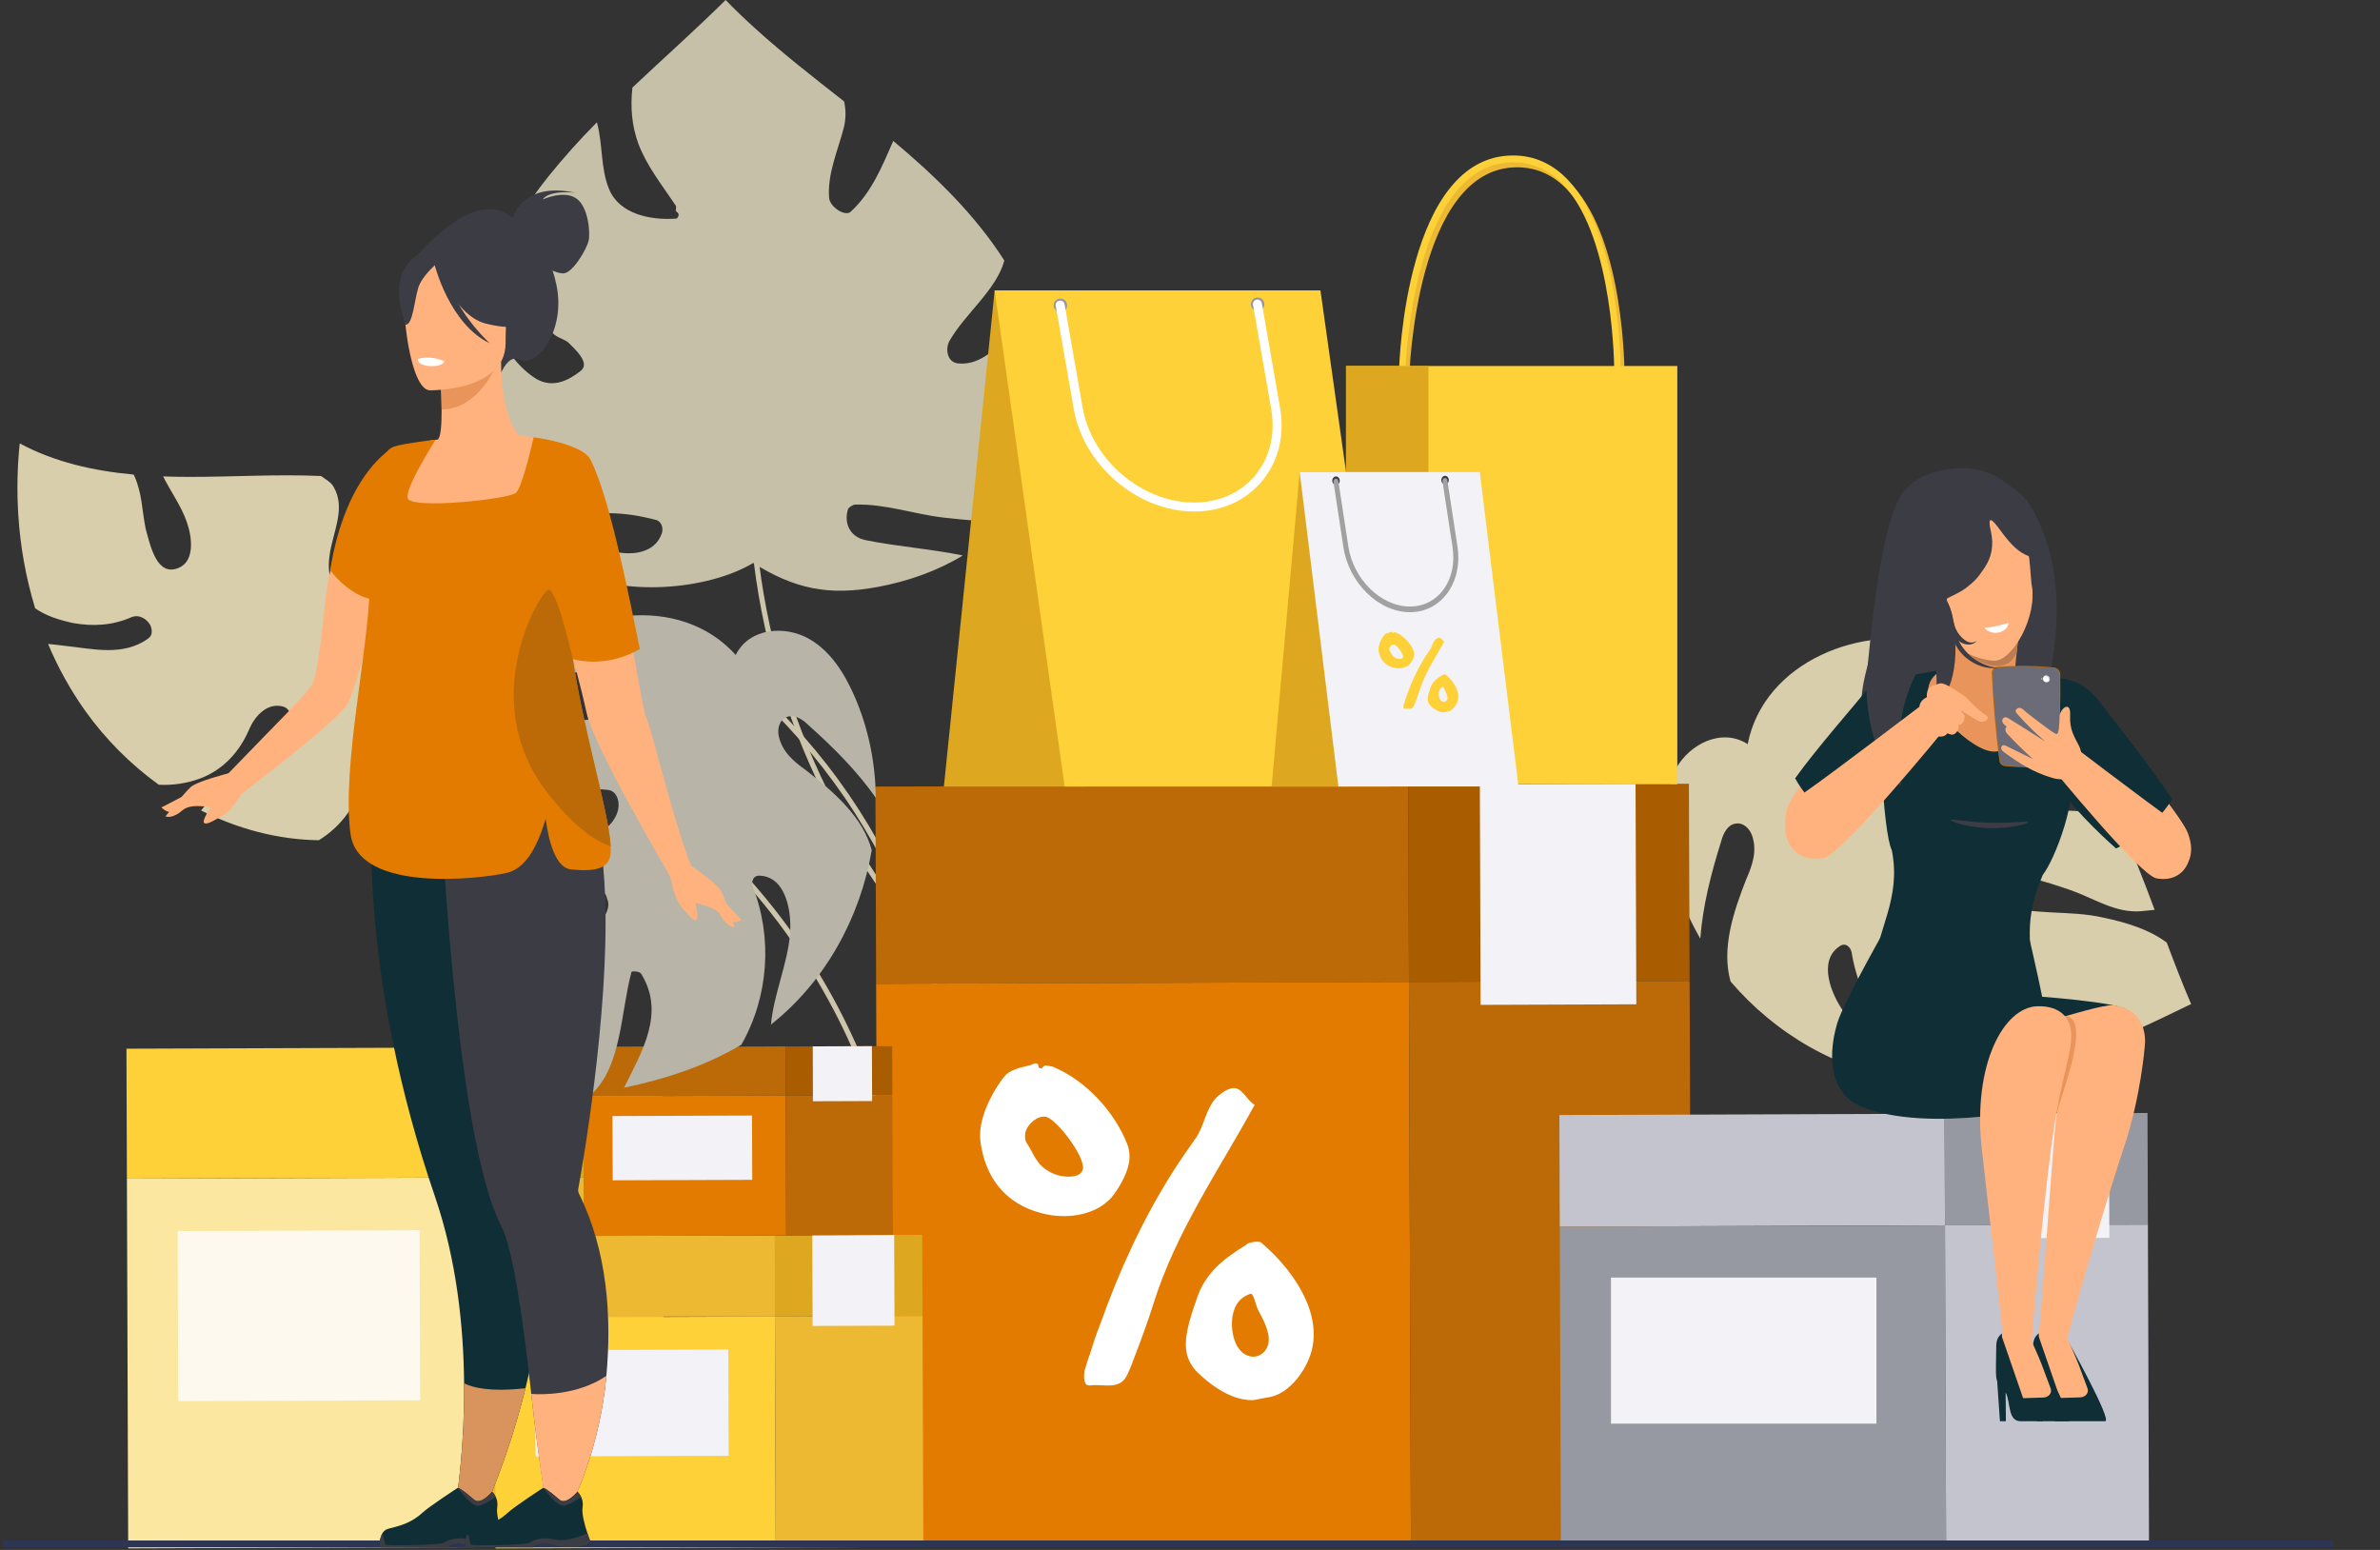
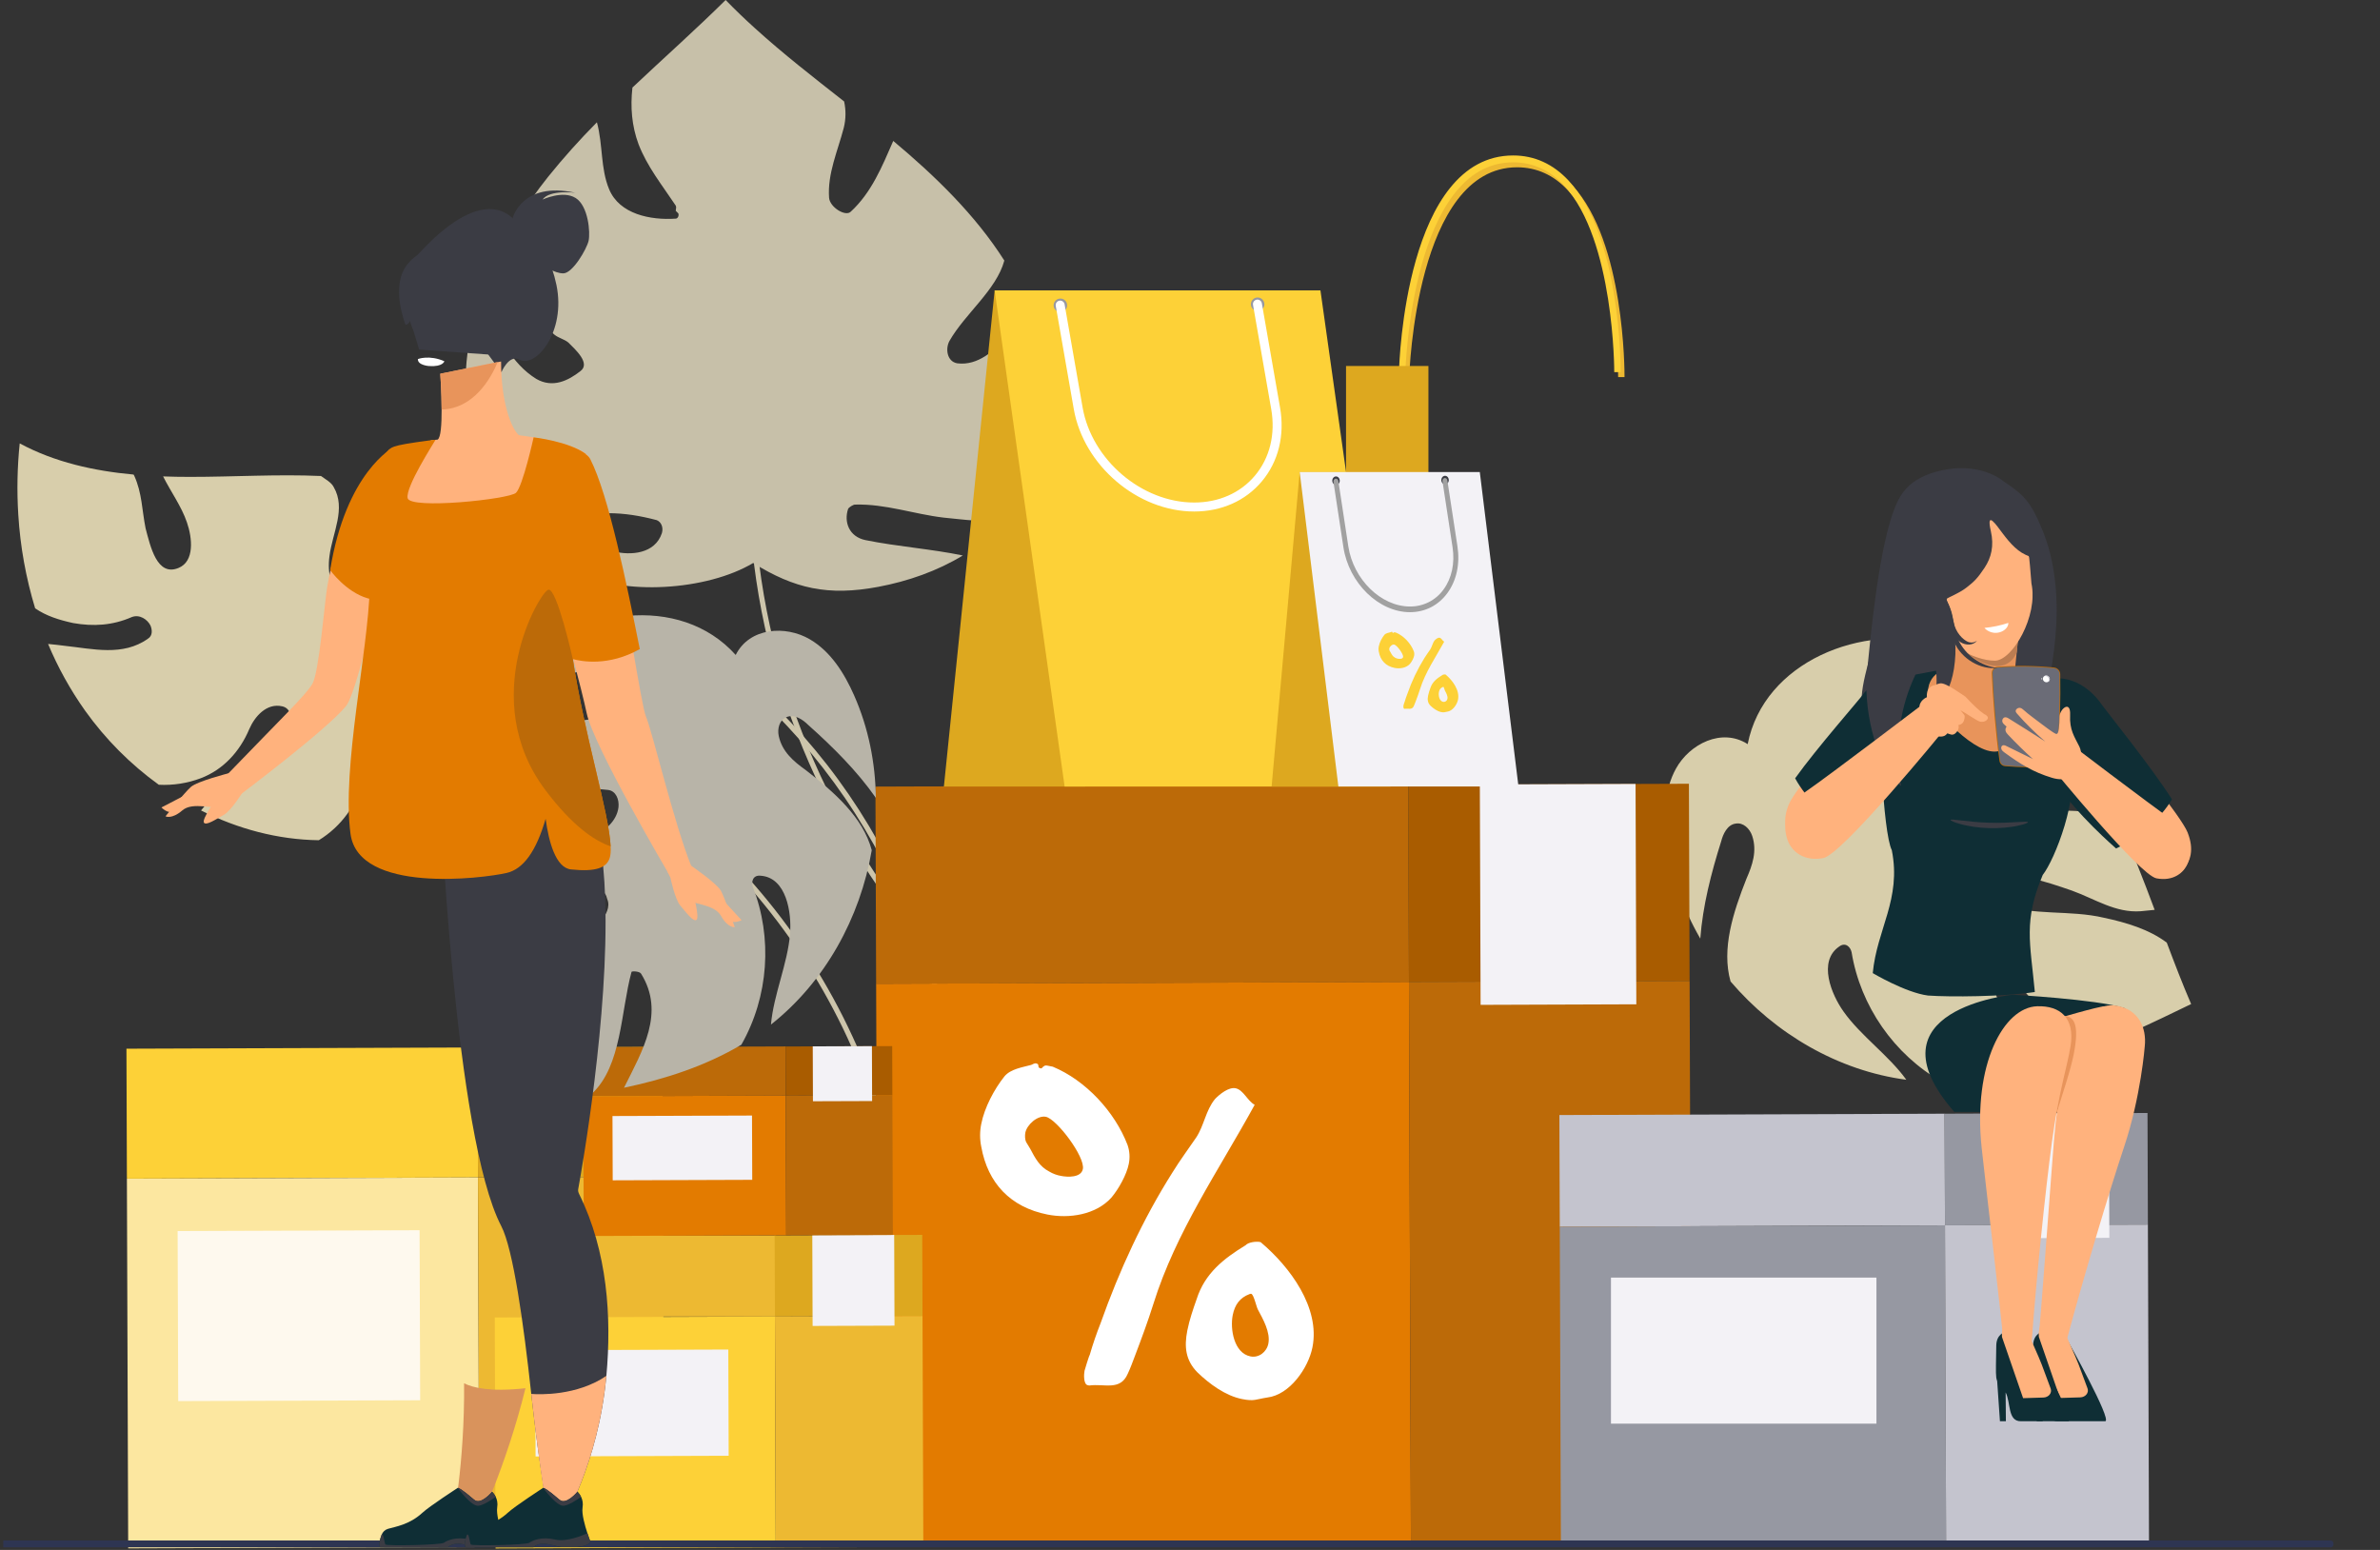
<svg xmlns="http://www.w3.org/2000/svg" width="430" height="280" viewBox="0 0 430 280" fill="none">
  <rect x="0" y="0" width="430" height="280" fill="#333333" stroke="none" />
  <g clip-path="url(#clip0_6143_408517)">
    <path d="M315.532 158.752C316.615 156.287 317.484 153.766 316.58 151.025C316.129 149.655 314.925 148.549 313.609 148.783C312.078 148.965 311.294 150.708 310.968 151.996C309.162 157.707 307.638 163.644 307.196 169.562C304.025 164.079 301.887 158.022 301.113 151.697C300.579 147.343 300.677 142.707 302.794 138.864C305.256 134.394 311.092 131.427 315.757 134.432C318.69 119.551 336.465 112.437 350.571 116.435C353.428 117.251 356.178 118.405 358.761 119.873C356.231 123.115 350.343 121.514 346.507 121.734C342.239 121.907 336.731 123.363 335.801 127.923C335.366 129.641 337.213 130.908 338.929 131.344C341.799 132.185 344.593 131.064 347.015 129.628C351.587 126.907 356 123.916 361.292 122.405C361.65 122.304 362.006 122.224 362.362 122.16C369.33 127.084 374.989 134.101 379.282 141.633C369.305 137.595 356.888 136.776 348.037 143.594C346.907 144.45 347.17 146.116 348.025 147.245C349.574 149.237 352.417 149.732 354.7 149.283C363.08 147.756 371.168 145.128 379.884 147.227C380.81 147.422 381.718 147.695 382.599 148.042C385.12 153.352 387.221 158.848 389.287 164.369C388.446 164.467 387.606 164.548 386.766 164.619C382.229 164.953 378.534 162.416 374.352 160.897C369.309 159.161 364.267 157.424 359.084 158.507C357.769 158.744 358.059 159.845 358.244 160.468C358.426 162 360.034 162.864 361.185 163.27C367.457 165.548 373.822 164.308 380.178 165.809C384.115 166.649 388.285 167.884 391.477 170.292C392.878 174.021 394.305 177.737 395.877 181.387C392.48 183.036 389.04 184.695 385.56 186.266C383.248 187.306 380.921 188.308 378.573 189.245C371.367 187.685 366.519 179.14 361.205 174.004C361.125 173.864 359.915 174.59 359.886 175.153C359.717 183.448 366.777 187.243 373.08 191.289C365.852 193.769 358.456 195.425 350.893 195.46C342.17 190.515 336.112 181.693 334.534 172.029C334.322 171.061 333.413 170.146 332.283 171.001C328.409 173.671 330.882 179.667 333.073 182.735C336.187 187.144 341.243 190.645 344.418 195.064C332.12 193.441 320.723 186.761 312.663 177.304C310.994 171.396 313.128 164.845 315.532 158.752Z" fill="#D8CEAB" />
    <path d="M136.235 101.921C137.193 109.549 138.833 117.074 141.137 124.408C143.448 131.739 146.384 138.857 149.915 145.684C157.002 159.399 166.377 171.803 177.637 182.363C183.247 187.613 189.315 192.351 195.77 196.521C196.568 197.035 197.372 197.54 198.182 198.036C198.698 198.353 199.17 197.54 198.656 197.225C192.135 193.221 185.989 188.636 180.294 183.525C174.641 178.451 169.432 172.902 164.725 166.94C159.981 160.928 155.756 154.524 152.097 147.796C148.459 141.114 145.401 134.132 142.957 126.927C140.496 119.689 138.688 112.246 137.554 104.686C137.417 103.764 137.29 102.84 137.175 101.916C137.099 101.323 136.159 101.316 136.235 101.916V101.921Z" fill="#CDC5AB" />
    <path d="M87.918 127.374C97.103 130.793 105.82 135.359 113.862 140.963C121.909 146.565 129.23 153.144 135.658 160.548C142.265 168.157 147.841 176.603 152.244 185.667C156.935 195.37 160.275 205.671 162.169 216.281C164.076 226.887 164.511 237.705 163.462 248.43C163.33 249.755 163.176 251.077 163 252.396C162.92 252.987 163.825 253.243 163.904 252.645C165.346 241.876 165.293 230.96 163.748 220.205C162.208 209.455 159.207 198.966 154.83 189.028C150.661 179.59 145.247 170.753 138.732 162.753C132.467 155.066 125.268 148.191 117.302 142.285C109.368 136.392 100.723 131.522 91.572 127.79C90.445 127.332 89.311 126.892 88.17 126.469C87.609 126.259 87.357 127.169 87.92 127.374H87.918Z" fill="#CDC5AB" />
    <path d="M137.574 126.497C144.021 132.581 149.695 139.435 154.468 146.905C159.242 154.374 163.147 162.365 166.107 170.721C169.068 179.059 171.101 187.698 172.171 196.482C173.241 205.232 173.325 214.076 172.421 222.845C171.516 231.627 169.546 240.267 166.555 248.573C166.182 249.618 165.788 250.657 165.373 251.689C165.149 252.249 166.057 252.495 166.278 251.938C169.556 243.646 171.802 234.983 172.968 226.143C174.141 217.283 174.296 208.319 173.43 199.424C172.576 190.565 170.752 181.827 167.991 173.366C165.24 164.915 161.545 156.802 156.976 149.179C152.397 141.537 146.906 134.48 140.624 128.165C139.839 127.379 139.042 126.606 138.233 125.845C137.793 125.424 137.128 126.093 137.569 126.509L137.574 126.497Z" fill="#CDC5AB" />
    <path d="M186.238 56.425C184.735 57.75 183.354 59.297 182.036 60.786C179.689 63.289 176.714 66.109 172.959 65.637C171.08 65.325 170.768 62.975 171.55 61.575C174.376 56.642 180.012 52.395 181.455 47.072C176.198 38.806 168.989 31.823 161.388 25.459C159.336 30.143 157.476 34.762 153.704 38.245C152.764 39.183 149.947 37.461 149.792 35.74C149.478 31.358 151.356 27.288 152.453 23.061C152.835 21.508 152.854 19.888 152.509 18.326C147.035 14.03 141.528 9.753 136.402 5.102C134.578 3.455 132.81 1.76 131.102 0C125.631 5.41 119.857 10.532 114.263 15.817C113.869 19.319 114.135 22.725 115.361 26.035C116.926 30.098 119.587 33.392 122.091 37.149C122.247 37.461 122.091 37.775 122.091 38.088L122.56 38.557C122.717 39.028 122.403 39.497 122.091 39.497C117.552 39.809 111.918 38.714 110.046 34.173C108.481 30.416 108.95 26.188 107.855 22.125L107.845 22.094C104.749 25.212 101.815 28.488 99.055 31.907C94.812 37.218 91.095 43.198 88.428 49.517C89.948 52.234 92.619 54.42 95.011 56.402C96.575 57.812 98.454 58.907 100.175 60.465C100.958 61.091 101.897 61.248 102.679 61.874C103.932 63.127 106.748 65.63 104.87 67.04C102.679 68.761 99.863 70.171 96.886 68.448C92.347 65.63 90.313 60.779 87.502 56.238C87.183 55.712 86.849 55.201 86.502 54.707C83.971 62.67 83.241 71.007 85.295 79.107C85.907 81.508 86.758 83.842 87.835 86.073C89.589 86.05 91.319 86.193 92.979 87.231C96.735 89.424 100.178 91.927 104.561 92.241C106.282 92.398 108.159 92.711 109.883 92.711C112.857 92.711 115.675 93.18 118.648 93.963C119.43 94.275 119.899 95.216 119.587 96.311C118.335 100.075 113.953 100.388 110.82 99.608C104.701 97.89 99.022 95.067 92.927 94.019C96.079 97.841 99.948 101.01 104.315 103.347C112.439 107.656 127.715 106.719 136.075 101.708C143.527 106.343 149.615 107.719 158.686 106.015C164.03 105.012 169.331 103.165 173.953 100.35C168.255 99.168 162.168 98.75 156.357 97.573C153.383 96.947 152.445 94.285 153.228 91.937C153.383 91.625 154.166 91.156 154.48 91.156C159.956 90.999 165.125 92.877 170.447 93.504C174.193 93.844 178.347 94.594 182.02 93.55C182.328 93.186 182.63 92.816 182.92 92.429C190.582 82.412 190.797 68.291 186.238 56.425Z" fill="#C7C0A9" />
    <path d="M93.409 100.659C92.341 99.299 91.157 98.034 89.871 96.876C90.324 99.733 90.992 102.58 91.35 105.523C91.675 108.013 91.783 110.827 89.835 112.343C88.104 113.744 87.021 111.362 86.481 110.179C84.857 106.396 85.615 102.053 85.831 97.945C85.93 96.661 86.073 95.174 85.901 93.803C80.031 89.907 72.932 87.674 65.891 86.692L65.657 86.661C66.637 91.189 68.215 95.121 69.38 99.569C70.138 102.601 69.921 106.064 67.432 108.338C65.916 109.854 64.07 109.096 62.669 108.338C59.748 106.822 59.098 103.574 59.531 100.435C60.073 96.214 62.562 91.889 60.288 87.986C59.868 87.145 58.843 86.615 57.993 85.993C50.118 85.641 42.185 86.158 34.285 86.152C32.686 86.152 31.079 86.126 29.47 86.067C30.856 88.835 32.784 91.463 33.773 94.373C34.753 97.188 35.18 101.41 32.257 102.601C28.362 104.225 27.171 98.703 26.306 95.456C25.638 92.151 25.677 89.069 24.248 85.93C24.212 85.862 24.172 85.796 24.133 85.732C16.942 85.072 9.88 83.503 3.56 80.102C3.12 84.381 3.034 88.689 3.304 92.982C3.656 98.719 4.678 104.396 6.349 109.896C8.355 111.283 10.691 112.004 13.212 112.557C16.892 113.206 20.356 112.99 23.818 111.474C25.226 110.934 26.632 111.907 27.18 112.99C27.505 113.748 27.612 114.83 26.747 115.372C22.2 118.619 16.79 117.211 11.702 116.671C10.701 116.54 9.696 116.428 8.687 116.334C10.464 120.585 12.707 124.625 15.372 128.382C19.056 133.539 23.554 138.061 28.691 141.771C31.271 141.904 33.851 141.502 36.27 140.593C40.274 139.077 43.305 135.83 45.036 131.715C46.017 129.443 48.175 126.952 50.989 127.602C52.505 127.927 52.83 129.659 52.397 131.067C51.855 132.69 51.097 134.314 49.799 135.505C45.629 139.584 39.865 141.843 36.322 146.413C42.944 149.743 50.197 151.694 57.602 151.791C59.633 150.548 61.395 148.912 62.784 146.979C64.84 144.056 66.146 140.917 67.654 137.669C68.635 135.613 71.016 134.963 73.065 134.206C74.046 133.881 75.338 134.097 75.446 135.607C75.985 141.692 72.306 146.296 68.461 150.943C91.485 146.903 93.953 129.772 93.953 129.772C101.015 121.955 99.906 108.97 93.409 100.659Z" fill="#D8CEAB" />
    <path d="M254.436 141.765L158.168 142.102L158.292 177.73L254.56 177.394L254.436 141.765Z" fill="#BC6A08" />
    <path d="M254.561 177.39L158.293 177.727L158.647 279.08L254.914 278.744L254.561 177.39Z" fill="#E37B00" />
    <path d="M305.14 141.589L254.434 141.766L254.558 177.394L305.264 177.217L305.14 141.589Z" fill="#A95C00" />
    <path d="M305.267 177.214L254.561 177.391L254.914 278.745L305.62 278.567L305.267 177.214Z" fill="#BC6A08" />
    <path d="M295.5 141.621L267.365 141.719L267.504 181.531L295.639 181.432L295.5 141.621Z" fill="#F3F2F6" />
    <path d="M351.338 201.194L281.738 201.438L281.809 221.601L351.408 221.358L351.338 201.194Z" fill="#C4C4CE" />
    <path d="M351.406 221.359L281.807 221.602L282.007 278.963L351.606 278.72L351.406 221.359Z" fill="#9698A2" />
    <path d="M387.995 201.067L351.336 201.195L351.406 221.359L388.065 221.231L387.995 201.067Z" fill="#9698A2" />
    <path d="M388.065 221.231L351.406 221.359L351.606 278.721L388.266 278.593L388.065 221.231Z" fill="#C4C4CE" />
    <path d="M381.024 201.093L360.684 201.164L360.762 223.695L381.102 223.624L381.024 201.093Z" fill="#F3F2F6" />
    <path d="M339.022 230.805H291.057V257.192H339.022V230.805Z" fill="#F3F2F6" />
    <path d="M181.47 194.461C182.567 193.113 184.746 192.811 186.305 192.384C186.606 192.259 186.924 192.046 187.19 192.103C187.987 192.262 187.227 192.847 188.031 193.007C188.297 193.059 188.367 192.704 188.562 192.651C188.793 192.421 189.057 192.473 189.412 192.545L190.21 192.703C196.164 195.178 201.396 200.828 203.705 206.812C204.098 207.921 204.179 209.116 203.939 210.268C203.551 212.217 202.118 214.788 200.791 216.366C197.96 219.488 193.123 220.184 189.225 219.408C182.581 218.085 178.467 213.765 177.29 207.175C177.007 205.807 177.007 204.396 177.29 203.028C177.862 200.1 179.63 196.767 181.47 194.461ZM195.642 211.193C196.082 208.978 190.902 202.143 188.954 201.755C187.448 201.455 185.536 203.193 185.253 204.611C185.148 205.143 185.185 205.887 185.379 206.292L186.143 207.553C187.012 209.201 187.811 210.742 189.566 211.644C190.225 212.039 190.953 212.308 191.71 212.438C192.862 212.667 195.324 212.788 195.642 211.193ZM196.53 250.247C195.733 250.089 195.82 248.263 195.943 247.643C195.96 247.554 196.772 244.859 196.879 244.789C197.461 242.786 198.115 240.889 198.858 239.01C202.219 229.544 206.439 220.344 211.817 211.832C213.179 209.615 214.682 207.612 216.115 205.502C217.566 203.303 217.83 200.592 219.529 198.534C220.342 197.683 221.988 196.352 223.229 196.599C224.647 196.879 225.357 198.866 226.686 199.59C220.178 211.469 212.447 222.552 208.385 235.562C207.378 238.77 206.194 241.944 205.023 245.027C204.634 246.055 204.228 247.172 203.75 248.183C202.389 251.32 199.536 249.923 196.79 250.299L196.53 250.247ZM228.97 252.466C226.879 252.787 226.614 253.195 224.4 252.746C221.387 252.147 218.498 250.006 216.334 247.917C214.188 245.74 213.939 243.294 214.513 240.37C214.901 238.42 215.555 236.523 216.194 234.716C217.677 230.037 221.058 227.393 225.042 224.961C225.519 224.412 226.937 224.233 227.645 224.374C227.695 224.378 227.742 224.392 227.785 224.416C227.828 224.44 227.865 224.474 227.893 224.514C233.018 228.857 238.552 236.216 237.124 243.395C236.388 247.123 233.027 251.983 228.97 252.466ZM225.781 233.775C223.992 234.432 223.09 235.726 222.719 237.587C222.226 240.068 222.921 244.451 225.934 245.044C227.439 245.344 228.856 244.244 229.155 242.738C229.561 240.7 228.194 238.308 227.253 236.556C226.987 236.041 226.507 233.826 226.064 233.738C225.968 233.715 225.868 233.728 225.781 233.775Z" fill="white" />
    <path d="M293.506 68.126H292.354C292.354 67.886 292.369 44.206 283.303 34.413C280.73 31.624 277.629 30.223 274.091 30.223C255.818 30.223 254.63 67.578 254.621 67.956L253.469 67.92C253.512 66.331 254.711 28.984 274.092 28.984C277.948 28.984 281.325 30.518 284.125 33.543C293.529 43.696 293.513 67.132 293.506 68.126Z" fill="#EDB932" />
    <path d="M292.804 67.236L291.651 67.228C291.651 66.99 291.667 43.309 282.6 33.516C280.025 30.735 276.925 29.324 273.385 29.324C255.114 29.324 253.925 66.681 253.916 67.058L252.764 67.022C252.806 65.433 254.005 28.086 273.385 28.086C277.243 28.086 280.62 29.627 283.418 32.645C292.824 42.804 292.808 66.242 292.804 67.236Z" fill="#FDD137" />
-     <path d="M303.044 66.117H243.189V141.677H303.044V66.117Z" fill="#FDD137" />
    <path d="M258.077 66.117H243.189V141.677H258.077V66.117Z" fill="#DDA81F" />
    <path d="M196.044 142.091H170.535L179.708 52.461H196.044V142.091Z" fill="#DDA81F" />
    <path d="M179.707 52.461H238.567L251.209 142.091H192.349L179.707 52.461Z" fill="#FDD137" />
    <path d="M228.341 55.424C228.598 54.804 228.303 54.093 227.683 53.836C227.062 53.579 226.351 53.873 226.094 54.494C225.837 55.114 226.132 55.825 226.752 56.083C227.372 56.34 228.084 56.045 228.341 55.424Z" fill="#9698A2" />
    <path d="M190.361 55.154C190.361 55.394 190.432 55.63 190.566 55.83C190.699 56.031 190.889 56.187 191.112 56.279C191.334 56.372 191.579 56.396 191.815 56.349C192.051 56.302 192.268 56.187 192.439 56.016C192.609 55.846 192.725 55.629 192.772 55.393C192.819 55.157 192.795 54.912 192.703 54.689C192.611 54.467 192.455 54.277 192.255 54.143C192.055 54.009 191.819 53.938 191.578 53.938C191.256 53.938 190.947 54.066 190.718 54.294C190.49 54.522 190.362 54.831 190.361 55.154Z" fill="#9698A2" />
    <path d="M215.749 92.406C220.686 92.406 225.027 90.476 227.971 86.972C230.977 83.395 232.148 78.652 231.268 73.617L227.986 54.822C227.971 54.714 227.934 54.611 227.878 54.517C227.822 54.424 227.748 54.343 227.66 54.28C227.572 54.216 227.472 54.17 227.366 54.146C227.26 54.121 227.15 54.118 227.043 54.137C226.936 54.156 226.834 54.196 226.743 54.255C226.652 54.314 226.573 54.391 226.512 54.481C226.451 54.571 226.409 54.672 226.388 54.779C226.367 54.886 226.367 54.995 226.39 55.102L229.671 73.895C230.467 78.451 229.422 82.721 226.73 85.928C224.098 89.059 220.199 90.784 215.749 90.784C206.29 90.784 197.252 83.079 195.598 73.617L192.348 55.005C192.333 54.897 192.296 54.794 192.24 54.701C192.184 54.608 192.11 54.527 192.022 54.463C191.934 54.399 191.834 54.354 191.728 54.329C191.622 54.305 191.512 54.302 191.405 54.321C191.298 54.34 191.196 54.38 191.105 54.439C191.014 54.498 190.935 54.575 190.874 54.664C190.813 54.755 190.771 54.856 190.75 54.962C190.729 55.069 190.729 55.179 190.751 55.285L194.001 73.897C195.783 84.103 205.54 92.406 215.749 92.406Z" fill="white" />
    <path d="M243.848 142.083H229.746L234.818 85.273H243.848V142.083Z" fill="#DDA81F" />
    <path d="M234.818 85.273H267.358L274.348 142.083H241.808L234.818 85.273Z" fill="#F3F2F6" />
    <path d="M260.41 86.724C260.41 87.144 260.71 87.494 261.082 87.494C261.455 87.494 261.755 87.15 261.755 86.724C261.755 86.298 261.454 85.953 261.082 85.953C260.711 85.953 260.41 86.303 260.41 86.724Z" fill="#3B3C44" />
    <path d="M240.707 86.841C240.707 87.261 241.008 87.613 241.379 87.613C241.751 87.613 242.053 87.267 242.053 86.841C242.053 86.415 241.752 86.07 241.379 86.07C241.007 86.07 240.707 86.415 240.707 86.841Z" fill="#3B3C44" />
    <path d="M254.742 110.593C257.472 110.593 259.871 109.37 261.498 107.15C263.16 104.883 263.808 101.877 263.319 98.684L261.498 86.776C261.494 86.713 261.476 86.653 261.447 86.598C261.418 86.542 261.378 86.493 261.33 86.454C261.281 86.415 261.225 86.386 261.165 86.369C261.105 86.352 261.042 86.347 260.98 86.356C260.855 86.39 260.748 86.471 260.681 86.581C260.613 86.692 260.59 86.824 260.616 86.951L262.437 98.859C262.877 101.746 262.297 104.454 260.811 106.486C260.122 107.45 259.21 108.235 258.153 108.771C257.096 109.308 255.926 109.581 254.74 109.568C249.512 109.568 244.516 104.687 243.6 98.687L241.804 86.891C241.799 86.828 241.782 86.767 241.753 86.712C241.723 86.657 241.683 86.608 241.635 86.569C241.586 86.529 241.53 86.5 241.47 86.483C241.409 86.466 241.346 86.462 241.284 86.47C241.16 86.505 241.053 86.586 240.986 86.696C240.918 86.806 240.895 86.938 240.92 87.064L242.717 98.86C243.703 105.331 249.097 110.593 254.742 110.593Z" fill="#A1A1A1" />
    <path d="M250.11 114.7C250.373 114.377 250.893 114.305 251.267 114.203C251.338 114.174 251.414 114.122 251.482 114.135C251.673 114.173 251.491 114.313 251.681 114.35C251.745 114.362 251.762 114.278 251.808 114.265C251.863 114.21 251.927 114.222 252.012 114.239L252.203 114.277C253.626 114.869 254.877 116.216 255.433 117.651C255.527 117.916 255.547 118.202 255.489 118.478C255.396 118.944 255.058 119.555 254.735 119.936C254.058 120.682 252.905 120.848 251.97 120.663C250.381 120.346 249.396 119.313 249.115 117.738C249.047 117.411 249.047 117.074 249.115 116.747C249.248 116.044 249.67 115.251 250.11 114.7ZM253.499 118.7C253.607 118.171 252.366 116.537 251.9 116.444C251.539 116.372 251.083 116.788 251.015 117.127C250.988 117.261 250.999 117.401 251.045 117.53L251.227 117.83C251.436 118.223 251.627 118.592 252.046 118.808C252.204 118.902 252.378 118.967 252.559 118.998C252.835 119.053 253.424 119.082 253.499 118.7ZM253.714 128.039C253.524 128.001 253.544 127.565 253.574 127.416C253.574 127.394 253.773 126.75 253.798 126.733C253.937 126.255 254.094 125.801 254.271 125.352C255.06 123.078 256.099 120.898 257.37 118.853C257.693 118.324 258.055 117.844 258.398 117.34C258.744 116.815 258.808 116.166 259.214 115.674C259.409 115.47 259.802 115.153 260.099 115.211C260.437 115.279 260.607 115.749 260.925 115.927C259.369 118.767 257.521 121.42 256.55 124.527C256.309 125.295 256.025 126.054 255.746 126.789C255.654 127.035 255.557 127.302 255.443 127.543C255.12 128.297 254.435 127.96 253.778 128.049L253.714 128.039ZM261.468 128.569C260.968 128.646 260.904 128.744 260.376 128.638C259.655 128.495 258.964 127.983 258.447 127.484C257.933 126.963 257.874 126.378 258.016 125.679C258.118 125.219 258.252 124.768 258.417 124.327C258.772 123.208 259.581 122.576 260.533 121.994C260.647 121.863 260.986 121.821 261.155 121.854C261.167 121.855 261.178 121.858 261.189 121.864C261.199 121.87 261.208 121.878 261.215 121.887C262.44 122.925 263.763 124.688 263.422 126.402C263.242 127.292 262.438 128.454 261.468 128.569ZM260.705 124.1C260.274 124.257 260.059 124.567 259.974 125.012C259.856 125.605 260.021 126.651 260.742 126.795C260.917 126.823 261.096 126.781 261.241 126.678C261.385 126.574 261.483 126.418 261.513 126.243C261.61 125.756 261.282 125.184 261.057 124.765C260.994 124.643 260.88 124.113 260.773 124.091C260.75 124.086 260.726 124.089 260.705 124.1Z" fill="#FDD137" />
    <path d="M86.277 189.232L22.846 189.453L22.928 212.929L86.359 212.707L86.277 189.232Z" fill="#FDD137" />
    <path d="M86.359 212.716L22.928 212.938L23.161 279.719L86.592 279.497L86.359 212.716Z" fill="#FCE7A0" />
    <path d="M119.683 189.118L86.273 189.234L86.355 212.71L119.765 212.593L119.683 189.118Z" fill="#DDA81F" />
    <path d="M119.767 212.602L86.357 212.719L86.591 279.5L120 279.384L119.767 212.602Z" fill="#EDB932" />
    <path d="M75.806 222.246L32.092 222.398L32.199 253.118L75.913 252.966L75.806 222.246Z" fill="#FEF9EE" />
    <path d="M140.085 223.18H89.463V237.846H140.085V223.18Z" fill="#EDB932" />
    <path d="M140.013 237.839L89.391 238.016L89.536 279.737L140.158 279.56L140.013 237.839Z" fill="#FDD137" />
    <path d="M166.624 223.087L139.961 223.18L140.012 237.846L166.675 237.753L166.624 223.087Z" fill="#DDA81F" />
    <path d="M166.674 237.743L140.012 237.836L140.157 279.557L166.82 279.464L166.674 237.743Z" fill="#EDB932" />
    <path d="M161.555 223.097L146.76 223.148L146.817 239.537L161.612 239.485L161.555 223.097Z" fill="#F3F2F6" />
    <path d="M131.585 243.8L96.697 243.922L96.764 263.115L131.652 262.993L131.585 243.8Z" fill="#F3F2F6" />
    <path d="M141.929 189.044L105.35 189.172L105.381 198.045L141.96 197.918L141.929 189.044Z" fill="#BC6A08" />
    <path d="M141.96 197.919L105.381 198.047L105.469 223.292L142.048 223.164L141.96 197.919Z" fill="#E37B00" />
    <path d="M161.197 188.987L141.93 189.055L141.961 197.928L161.228 197.861L161.197 188.987Z" fill="#A95C00" />
    <path d="M161.228 197.855L141.961 197.922L142.049 223.167L161.316 223.1L161.228 197.855Z" fill="#BC6A08" />
    <path d="M157.533 188.994L146.842 189.031L146.876 198.947L157.568 198.91L157.533 188.994Z" fill="#F3F2F6" />
    <path d="M135.868 201.529L110.658 201.617L110.699 213.23L135.909 213.142L135.868 201.529Z" fill="#F3F2F6" />
    <path d="M145.557 139.104C143.365 137.539 141.331 135.817 140.705 132.998C140.391 131.59 140.862 130.024 142.105 129.555C143.514 128.929 145.079 130.024 146.019 130.964C150.491 134.949 154.836 139.272 158.242 144.133C158.163 137.798 156.903 131.501 154.335 125.669C152.567 121.655 150.113 117.721 146.33 115.501C141.928 112.919 135.396 113.354 132.923 118.322C122.796 107.035 103.886 110.019 93.805 120.664C91.767 122.828 89.995 125.226 88.525 127.809C92.356 129.301 96.598 124.914 100.01 123.14C103.767 121.106 109.243 119.539 112.374 122.983C113.626 124.235 112.686 126.271 111.435 127.523C109.4 129.715 106.427 130.185 103.61 130.185C98.287 130.185 92.965 129.873 87.642 131.281C87.284 131.377 86.942 131.491 86.597 131.617C83.128 139.413 81.853 148.337 82.013 157.005C88.523 148.431 98.775 141.377 109.865 142.708C111.274 142.865 111.9 144.43 111.743 145.839C111.431 148.343 109.239 150.222 107.048 151.005C99.065 153.979 90.773 155.856 84.358 162.119C83.661 162.76 83.02 163.459 82.442 164.209C82.994 170.058 83.983 175.86 85.041 181.66C85.809 181.316 86.572 180.96 87.332 180.589C91.4 178.554 93.279 174.485 96.095 171.041C99.538 166.978 102.981 162.9 107.988 161.178C109.241 160.709 109.554 161.805 109.711 162.431C110.336 163.84 109.397 165.405 108.614 166.345C104.39 171.51 98.286 173.702 93.591 178.241C90.637 180.977 87.686 184.171 86.176 187.878C86.876 191.8 87.553 195.723 88.068 199.663C91.83 199.343 95.632 199.008 99.429 198.577C101.95 198.29 104.46 197.96 106.956 197.564C112.351 192.537 112.147 182.714 114.099 175.58C114.099 175.423 115.508 175.423 115.821 175.893C120.206 182.935 116.081 189.807 112.739 196.508C120.217 194.941 127.421 192.585 133.937 188.742C138.905 180.031 139.6 169.352 136.015 160.24C135.702 159.301 136.015 158.049 137.416 158.204C142.111 158.518 143.051 164.929 142.739 168.693C142.318 174.074 139.762 179.67 139.292 185.094C149.03 177.41 155.409 165.839 157.5 153.59C155.921 147.648 150.739 143.109 145.557 139.104Z" fill="#B8B4A8" />
    <path d="M421.1 279.539H-7.5C-7.769 279.539 -7.986 279.3 -7.986 279.008V278.828C-7.986 278.536 -7.767 278.297 -7.5 278.297H421.1C421.368 278.297 421.586 278.536 421.586 278.828V279.008C421.586 279.3 421.368 279.539 421.1 279.539Z" fill="#2E3552" />
    <path d="M367.082 135.873C366.058 139.49 363.005 144.268 359.305 148.909C355.259 149.271 351.186 149.275 347.128 149.176C342.536 149.063 335.864 133.374 336.369 125.698C336.912 117.457 346.996 93.998 350.818 91.463C352.909 86.342 359.412 85.93 363.521 88.659C366.953 90.937 368.946 94.867 370.082 98.828C371.81 104.86 371.884 111.271 371.099 117.497C370.313 123.723 368.789 129.834 367.082 135.873Z" fill="#3B3C44" />
-     <path d="M370.257 199.82C374.031 198.745 365.833 166.202 365.833 166.202L341.819 165.688C341.819 165.688 333.104 180.865 331.925 184.893C329.909 191.779 331.168 197.772 336.186 199.866C348.375 204.949 370.257 199.82 370.257 199.82Z" fill="#0F2E35" />
    <path d="M353.079 200.861L374.634 200.971C374.634 200.971 387.722 183.308 383.675 182.07C378.599 180.518 363.651 179.703 363.651 179.703C363.651 179.703 336.883 182.332 353.079 200.861Z" fill="#0F2E35" />
    <path d="M382.325 181.674C386.403 182.328 387.855 185.683 387.501 189.003C387.501 189.003 386.812 198.094 383.761 207.208C381.005 215.441 376.361 231.027 373.365 242.222L368.36 241.062C368.773 237.495 370.576 212.258 371.109 205.818C372.37 190.623 376.297 180.707 382.325 181.674Z" fill="#FFB27D" />
    <path d="M380.355 181.781C379.131 181.781 371.166 184.157 371.166 184.157L368.689 199.77H374.522C374.522 199.77 381.578 181.781 380.355 181.781Z" fill="#FFB27D" />
    <path d="M374.702 190.273C375.711 184.968 374.702 183.516 372.75 183.516C371.867 183.772 371.276 183.948 371.276 183.948L368.799 199.56L371.602 201.023C372.502 197.967 374.112 193.404 374.702 190.273Z" fill="#E8945B" />
    <path d="M367.327 243.065C367.354 241.071 368.818 240.656 368.818 240.656L373.634 242.293C373.634 242.293 381.569 256.442 380.373 256.754H371.801C369.332 256.801 369.971 253.354 369.017 251.551L369.062 256.754H367.986L367.485 249.507C367.415 249.301 367.361 249.089 367.325 248.874C367.206 248.019 367.29 245.729 367.327 243.065Z" fill="#0F2E35" />
    <path d="M372.854 240.255C373.274 241.276 375.076 245.222 375.542 246.476C375.883 247.398 376.63 249.405 377.159 250.823C377.447 251.607 376.796 252.413 375.847 252.442L372.176 252.553L368.365 241.511C368.319 241.186 368.291 239.51 369.1 239.093C369.909 238.675 372.432 239.234 372.854 240.255Z" fill="#FFB27D" />
    <path d="M368.075 181.786C372.203 181.664 374.898 183.865 374.096 188.961C373.52 192.61 372.01 196.924 370.721 206.357C369.558 214.878 367.918 230.903 367.073 242.35L361.939 242.152C361.677 238.606 358.716 213.721 358.032 207.357C356.426 192.341 361.976 181.967 368.075 181.786Z" fill="#FFB27D" />
    <path d="M360.672 243.072C360.699 241.079 362.163 240.664 362.163 240.664L366.98 242.296C366.98 242.296 374.915 256.445 373.719 256.756H365.147C362.677 256.804 363.317 253.357 362.363 251.554L362.408 256.756H361.334L360.833 249.51C360.762 249.304 360.709 249.092 360.671 248.877C360.551 248.026 360.636 245.735 360.672 243.072Z" fill="#0F2E35" />
    <path d="M366.195 240.287C366.616 241.307 368.418 245.253 368.883 246.507C369.224 247.429 369.971 249.436 370.5 250.854C370.788 251.638 370.138 252.445 369.189 252.473L365.518 252.585L361.706 241.542C361.661 241.216 361.633 239.542 362.442 239.124C363.252 238.706 365.771 239.265 366.195 240.287Z" fill="#FFB27D" />
    <path d="M374.055 137.902C373.511 135.941 372.248 123.073 372.248 123.073L358.195 119.555L345.757 121.928C345.757 121.928 340.527 122.961 340.142 124.959C339.218 129.76 340.19 150.406 341.797 153.589C343.563 162.472 339.109 167.825 338.355 175.798C338.355 175.798 344.26 179.318 348.323 179.849C352.411 180.137 361.825 180.069 367.64 179.214C366.792 170.188 365.563 166.418 369.064 158.065C371.273 155.269 375.71 143.863 374.055 137.902Z" fill="#0F2E35" />
    <path d="M366.397 148.532C366.41 148.598 366.228 148.697 365.886 148.82C365.8 148.851 365.704 148.883 365.598 148.916C365.491 148.95 365.376 148.979 365.252 149.012C365.003 149.076 364.72 149.149 364.402 149.204L363.904 149.3C363.73 149.331 363.548 149.356 363.36 149.384C362.984 149.442 362.579 149.48 362.154 149.525C361.228 149.602 360.299 149.629 359.37 149.606C358.442 149.576 357.516 149.496 356.596 149.365C356.173 149.298 355.772 149.236 355.399 149.155C355.214 149.116 355.033 149.082 354.862 149.041L354.369 148.917C354.056 148.84 353.777 148.75 353.532 148.672C353.41 148.633 353.297 148.595 353.193 148.558C353.089 148.521 352.996 148.48 352.913 148.445C352.578 148.303 352.402 148.194 352.419 148.129C352.493 147.85 355.562 148.534 359.398 148.629C363.235 148.757 366.339 148.25 366.397 148.532Z" fill="#3B3C44" />
    <path d="M352.241 120.68C352.241 120.68 347.843 121.315 348.372 125.825C348.509 126.984 355.824 135.78 360.331 135.78C364.837 135.78 367.172 127.972 367.443 127.25C367.827 126.233 367.607 125.372 367.182 124.369C366.58 122.955 363.876 121 363.876 121L352.241 120.68Z" fill="#E8945B" />
    <path d="M352.483 111.938L350.949 127.172L363.299 128.416L364.833 113.182L352.483 111.938Z" fill="#E8945B" />
    <path d="M364.365 117.863L364.837 113.178L352.486 111.93L352.24 114.379C353.705 116.561 355.487 118.623 358.538 119.832C361.486 120.996 363.467 119.993 364.365 117.863Z" fill="#BC7D52" />
    <path d="M394.405 157.186C395.765 155.589 396.473 153.523 395.238 150.382C394.115 147.523 384.477 135.781 384.477 135.781C384.477 135.781 376.842 140.137 377.297 143.691C377.297 143.691 385.663 154.676 386.216 155.346C388.481 158.091 392.798 159.073 394.405 157.186Z" fill="#FFB27D" />
    <path d="M370.754 122.61C372.446 122.345 376.505 122.597 379.875 127.483C380.556 128.473 388.679 138.526 392.416 144.411C390.189 148.071 386.307 151.421 382.314 153.28C382.314 153.28 374.767 146.738 371.823 141.779C371.821 141.779 368.921 122.896 370.754 122.61Z" fill="#0F2E35" />
    <path d="M323.632 151.472C322.54 149.944 322.03 148.016 323.242 145.2C324.345 142.637 332.528 132.891 332.528 132.891C332.528 132.891 338.881 137.246 338.32 140.477C338.32 140.477 330.603 150.136 330.095 150.723C328.018 153.13 324.923 153.279 323.632 151.472Z" fill="#FFB27D" />
    <path d="M343.874 122.802C342.263 122.459 337.816 123.638 336.679 125.335C336.036 126.295 328.231 135.137 324.332 140.603C326.281 144.233 330.656 148.635 334.394 150.631C334.394 150.631 340.939 143.237 344.025 138.628C344.025 138.628 345.62 123.172 343.874 122.802Z" fill="#0F2E35" />
    <path d="M366.544 138.62C367.964 138.639 369.403 138.605 370.82 138.524C371.061 138.515 371.291 138.419 371.466 138.253C371.641 138.087 371.75 137.862 371.772 137.622C372.191 132.388 372.309 126.106 372.229 121.761C372.218 121.166 371.725 120.651 371.106 120.589C369.409 120.418 367.692 120.32 365.999 120.301C364.307 120.282 362.594 120.331 360.906 120.456C360.616 120.471 360.342 120.599 360.145 120.813C359.948 121.027 359.842 121.309 359.85 121.6C360.029 125.945 360.522 132.235 361.252 137.485C361.291 137.73 361.412 137.955 361.594 138.123C361.777 138.292 362.011 138.393 362.259 138.412C363.684 138.529 365.125 138.601 366.544 138.62Z" fill="#BC6A08" />
    <path d="M362.269 138.286C365.108 138.533 367.962 138.572 370.808 138.4C371.019 138.394 371.221 138.31 371.374 138.165C371.528 138.02 371.623 137.823 371.642 137.612C372.026 132.825 372.184 126.455 372.099 121.768C372.087 121.503 371.979 121.251 371.795 121.059C371.612 120.868 371.365 120.749 371.1 120.726C367.719 120.384 364.314 120.338 360.924 120.589C360.666 120.602 360.423 120.715 360.248 120.906C360.072 121.096 359.979 121.347 359.987 121.606C360.179 126.297 360.718 132.677 361.387 137.479C361.422 137.693 361.528 137.888 361.688 138.035C361.848 138.181 362.053 138.27 362.269 138.286Z" fill="#6B6C77" />
    <path d="M369.082 122.641C369.091 122.807 369.164 122.964 369.285 123.079C369.405 123.194 369.565 123.258 369.732 123.259C369.812 123.262 369.893 123.249 369.968 123.22C370.043 123.191 370.111 123.147 370.168 123.091C370.226 123.035 370.271 122.967 370.301 122.893C370.332 122.818 370.346 122.738 370.345 122.658C370.336 122.492 370.263 122.335 370.143 122.22C370.022 122.105 369.862 122.041 369.696 122.04C369.615 122.036 369.535 122.049 369.46 122.078C369.385 122.107 369.316 122.151 369.259 122.207C369.202 122.264 369.156 122.331 369.126 122.406C369.095 122.48 369.081 122.56 369.082 122.641Z" fill="white" />
    <path d="M370.199 122.743C370.19 122.577 370.118 122.42 369.997 122.305C369.876 122.19 369.716 122.126 369.55 122.125C369.471 122.124 369.394 122.138 369.32 122.166C369.427 122.084 369.557 122.039 369.692 122.039C369.858 122.04 370.018 122.105 370.139 122.22C370.26 122.334 370.332 122.491 370.341 122.657C370.344 122.779 370.309 122.899 370.24 122.999C370.171 123.1 370.072 123.176 369.957 123.216C370.033 123.163 370.095 123.093 370.137 123.01C370.179 122.927 370.201 122.836 370.199 122.743Z" fill="#C4C4CE" />
    <path d="M368.777 122.627C368.779 122.653 368.791 122.678 368.81 122.695C368.829 122.713 368.855 122.723 368.881 122.723C368.906 122.723 368.931 122.713 368.949 122.695C368.967 122.677 368.977 122.653 368.977 122.627C368.974 122.601 368.962 122.577 368.943 122.559C368.924 122.541 368.898 122.531 368.872 122.531C368.847 122.532 368.823 122.542 368.805 122.56C368.787 122.578 368.777 122.602 368.777 122.627Z" fill="white" />
    <path d="M370.747 140.516C367.321 139.485 365.023 138.03 362.178 135.962C361.957 135.801 361.729 135.628 361.617 135.38C361.504 135.131 361.558 134.786 361.802 134.666C362.02 134.559 362.282 134.666 362.499 134.776L367.291 137.13C365.745 135.73 364.255 134.272 362.821 132.754C362.629 132.549 362.426 132.332 362.355 132.043C362.323 131.91 362.323 131.771 362.355 131.637C362.386 131.504 362.449 131.38 362.537 131.275L362.216 130.987C362.035 130.825 361.85 130.655 361.777 130.41C361.739 130.278 361.741 130.136 361.784 130.005C361.827 129.873 361.909 129.758 362.019 129.674C362.307 129.475 362.645 129.628 362.898 129.785C365.118 131.162 367.326 132.556 369.523 133.968C367.698 132.409 365.99 130.718 364.411 128.91C364.288 128.768 364.16 128.605 364.183 128.397C364.219 128.081 364.606 127.846 364.907 127.87C365.207 127.894 365.435 128.092 365.644 128.284C366.558 129.118 367.614 129.835 368.738 130.708C369.144 131.023 370.946 132.391 371.438 132.574C372.071 132.811 372.056 130.819 372.103 129.454C372.151 128.042 374.143 126.436 374.012 129.159C373.88 131.883 374.798 133.08 375.687 134.885C376.73 137.013 375.5 141.949 370.747 140.516Z" fill="#FFB27D" />
    <path d="M395.293 155.839C396.219 153.236 395.581 150.245 392.216 147.947C388.851 145.65 372.694 133.352 372.694 133.352L370.602 138.542C370.602 138.542 386.538 158.083 389.604 158.675C392.669 159.268 394.649 157.651 395.293 155.839Z" fill="#FFB27D" />
    <path d="M367.025 105.409C368.289 111.284 363.573 119.357 360.414 119.357C356.715 119.357 350.115 116.163 348.851 110.286C348.809 110.093 346.376 102.421 346.376 102.421C345.232 97.1 348.166 91.749 352.931 90.47L355.37 89.815C360.125 88.539 364.914 91.807 366.068 97.119C366.709 100.086 366.976 105.181 367.025 105.409Z" fill="#FFB27D" />
    <path d="M358.539 113.433C360.004 113.295 361.449 112.992 362.846 112.531C362.904 113.163 362.284 113.945 361.31 114.219C359.732 114.665 358.686 113.646 358.539 113.433Z" fill="white" />
    <path d="M349.99 111.982C348.474 112.102 346.961 110.959 346.661 109.468C346.565 108.988 346.597 108.444 346.917 108.073C347.237 107.703 347.903 107.626 348.195 108.02L349.99 111.982Z" fill="#FFB2A6" />
    <path d="M348.888 110.023L351.921 111.556L351.524 112.032L348.189 110.324L348.888 110.023Z" fill="#F5EEEE" />
    <path d="M366.404 100.273C366.917 100.874 367.264 101.598 367.41 102.374C367.56 103.137 367.606 103.916 367.55 104.692C367.462 106.244 367.104 107.852 367.294 109.549C367.343 109.975 367.432 110.394 367.561 110.803C367.694 111.198 367.85 111.586 368.029 111.963C368.372 112.702 368.74 113.39 368.958 114.115C369.07 114.472 369.137 114.841 369.157 115.214C369.163 115.398 369.153 115.581 369.128 115.763C369.104 115.944 369.058 116.121 368.989 116.289C368.853 116.64 368.633 116.952 368.348 117.198C368.054 117.457 367.683 117.612 367.292 117.639C367.708 117.704 368.133 117.618 368.49 117.396C368.86 117.171 369.165 116.855 369.377 116.478C369.486 116.287 369.57 116.082 369.625 115.869C369.681 115.658 369.718 115.443 369.734 115.226C369.758 114.796 369.722 114.364 369.626 113.945C369.449 113.11 369.091 112.354 368.79 111.628C368.49 110.902 368.24 110.201 368.165 109.448C368.09 108.694 368.102 107.919 368.146 107.128C368.19 106.336 368.257 105.53 368.242 104.701C368.234 103.869 368.094 103.044 367.826 102.256C367.687 101.865 367.498 101.492 367.264 101.148C367.031 100.809 366.74 100.512 366.404 100.273Z" fill="#3B3C44" />
    <path d="M362.086 91.766C362.785 92.132 363.377 92.675 363.802 93.34C364.225 93.992 364.559 94.698 364.797 95.438C365.294 96.91 365.565 98.534 366.373 100.039C366.576 100.416 366.815 100.772 367.088 101.102C367.358 101.42 367.646 101.721 367.952 102.005C368.546 102.562 369.144 103.061 369.617 103.655C369.854 103.943 370.054 104.26 370.211 104.599C370.286 104.767 370.345 104.941 370.389 105.12C370.435 105.296 370.458 105.477 370.457 105.66C370.461 106.036 370.373 106.407 370.201 106.742C370.024 107.092 369.737 107.374 369.384 107.545C369.795 107.452 370.157 107.213 370.406 106.873C370.796 106.345 370.968 105.686 370.886 105.033C370.859 104.817 370.812 104.603 370.746 104.396C370.608 103.988 370.414 103.602 370.17 103.248C369.69 102.54 369.079 101.972 368.529 101.411C367.979 100.851 367.486 100.293 367.136 99.621C366.785 98.95 366.506 98.226 366.252 97.476C365.997 96.726 365.759 95.952 365.432 95.191C365.114 94.423 364.676 93.71 364.135 93.078C363.859 92.767 363.544 92.492 363.199 92.26C362.859 92.032 362.483 91.865 362.086 91.766Z" fill="#3B3C44" />
    <path d="M369.067 103.688C369.918 100.116 369.475 96.23 367.757 92.978C367.025 91.591 366.509 90.715 365.411 89.594C364.275 88.432 362.125 87.057 362.125 87.057C362.125 87.057 357.612 82.916 349.463 85.322C347.236 85.979 345.088 87.151 343.758 89.055C342.058 91.488 341.815 94.707 342.438 97.61C343.119 100.779 345.441 104.899 345.972 106.018C346.245 106.593 349.214 113.781 351.097 111.282C351.226 111.721 351.83 107.732 351.718 108.176C352.198 107.814 353.908 107.215 355.296 106.143C356.684 105.07 357.305 104.449 358.546 102.585C359.788 100.722 360.287 98.591 359.694 95.975C358.797 92.014 360.67 94.841 361.884 96.441C363.182 98.151 364.679 99.898 366.725 100.517C368.533 101.063 367.932 101.622 368.053 103.978C368.086 104.691 368.062 105.471 368.25 106.143C368.593 105.35 368.866 104.529 369.067 103.688Z" fill="#3B3C44" />
    <path d="M355.332 88.818C352.755 91.017 348.894 96.252 348.707 99.986C348.521 103.721 351.163 105.519 352.356 110.468C353.229 114.087 353.604 117.173 353.02 120.851C352.534 123.924 351.138 126.94 348.966 128.656C350.363 124.595 350.162 119.792 348.446 115.903C347.881 118.298 346.598 120.629 345.608 122.892C343.059 128.718 342.295 135.592 343.474 141.993C338.273 137.423 336.733 126.97 337.315 121.429C337.898 115.887 339.405 98.019 342.725 90.846C346.046 83.673 355.332 88.818 355.332 88.818Z" fill="#3B3C44" />
    <path d="M350.291 107.352C350.862 107.861 351.299 108.503 351.561 109.222C351.822 109.931 351.998 110.668 352.083 111.418C352.185 112.175 352.25 112.955 352.379 113.737C352.444 114.136 352.53 114.53 352.638 114.919C352.696 115.111 352.77 115.303 352.836 115.503C352.868 115.602 352.906 115.698 352.95 115.791L353.076 116.073C353.787 117.554 354.924 118.789 356.34 119.621C357.73 120.438 359.366 120.851 360.928 120.67C359.41 120.484 357.961 119.923 356.714 119.038C355.495 118.186 354.514 117.035 353.865 115.696C353.21 114.386 353.097 112.846 352.756 111.297C352.599 110.509 352.325 109.748 351.945 109.039C351.553 108.34 350.996 107.705 350.291 107.352Z" fill="#3B3C44" />
    <path d="M353.102 112.944C352.814 111.962 352.653 110.89 352.302 109.836C352.131 109.306 351.892 108.8 351.59 108.331C351.281 107.873 350.897 107.459 350.438 107.203C350.783 107.596 351.061 108.044 351.258 108.529C351.456 109.007 351.608 109.503 351.712 110.009C351.935 111.024 352.04 112.097 352.352 113.178C352.507 113.726 352.733 114.253 353.024 114.743C353.317 115.242 353.716 115.671 354.193 115.999C354.665 116.314 355.225 116.469 355.792 116.441C356.063 116.425 356.328 116.357 356.574 116.242C356.817 116.128 357.028 115.956 357.189 115.742C356.756 116.03 356.421 116.159 355.796 116.03C355.171 115.9 353.699 114.87 353.102 112.944Z" fill="#3B3C44" />
    <path d="M322.976 151.796C321.929 148.847 322.651 145.458 326.463 142.854C330.276 140.25 348.586 126.32 348.586 126.32L350.957 132.201C350.957 132.201 332.896 154.342 329.426 155.014C325.956 155.685 323.707 153.848 322.976 151.796Z" fill="#FFB27D" />
    <path d="M358.47 128.99C357.664 128.463 356.403 127.278 355.105 125.864C354.271 125.335 351.537 123.288 350.536 123.455C350.214 123.504 349.904 123.61 349.62 123.767C349.374 123.788 349.136 123.866 348.924 123.994C348.713 124.121 348.534 124.296 348.4 124.503C348.029 125.105 348.133 125.958 348.133 125.958C347.778 126.107 347.464 126.337 347.215 126.63C346.936 126.982 346.685 127.489 346.835 127.913C346.9 128.096 347.039 128.273 346.999 128.463C346.96 128.635 346.788 128.735 346.649 128.844C346.031 129.326 345.951 130.353 346.479 130.929C347.144 131.976 350.399 133.79 351.564 132.769C351.665 132.678 351.761 132.581 351.85 132.478C351.939 132.515 352.023 132.549 352.096 132.577C352.731 132.828 353.097 132.8 353.625 132.095C353.745 131.939 353.826 131.757 353.862 131.563C353.898 131.369 353.887 131.17 353.831 130.981C354.229 130.925 354.615 130.705 354.769 130.339C354.884 130.064 355.069 129.429 354.898 129.187C354.679 128.878 354.44 128.583 354.182 128.305C354.938 128.675 357.153 130.205 357.664 130.345C358.176 130.485 358.81 130.363 359.089 129.909C359.315 129.536 358.933 129.187 358.47 128.99Z" fill="#FFB27D" />
    <path d="M75.191 46.407C75.191 46.407 87.448 31.351 93.939 40.986C93.939 40.986 98.78 43.04 100.531 51.462C102.316 60.056 96.725 66.588 93.835 64.973C91.98 63.937 90.578 67.255 90.578 67.255L75.191 46.407Z" fill="#3B3C44" />
    <path d="M62.518 127.554C59.086 131.793 43.425 143.554 43.425 143.554L41.17 139.811C50.68 129.929 55.228 125.623 56.448 123.518C57.668 121.414 58.656 108.625 59.126 105.975C62.324 87.961 69.637 82.626 71.601 81.491C71.919 81.307 72.096 81.234 72.096 81.234C72.096 81.234 72.089 81.367 72.073 81.619C72.046 82.161 71.982 83.254 71.88 84.75C71.118 95.903 65.002 124.486 62.518 127.554Z" fill="#FFB27D" />
    <path d="M92.603 39.453C92.603 39.453 94.252 32.716 103.936 34.822C103.936 34.822 99.3 34.224 98.03 36.05C98.03 36.05 101.703 34.331 104.004 35.769C106.306 37.208 106.682 42.05 106.339 43.525C105.996 44.999 103.456 49.384 101.771 49.384C100.087 49.384 98.098 47.876 98.098 47.876L92.603 39.453Z" fill="#3B3C44" />
    <path d="M107.098 144.91C102.284 133.876 99.98 130.755 99.899 127.281C99.835 124.534 101.159 121.572 103.732 114.31C104.337 112.599 104.756 110.839 105.012 109.058C107.047 95.053 99.124 79.914 94.198 78.883C92.829 78.515 90.505 73.454 90.533 65.305L89.915 65.429L79.546 67.527C79.546 67.527 79.782 70.863 79.79 74.005C79.798 76.625 79.643 79.107 79.061 79.418C78.314 79.488 77.874 79.532 77.874 79.532C77.874 79.532 69.227 91.805 68.501 103.219C67.774 114.632 75.426 119.591 68.442 142.402C61.319 165.696 109.758 151.006 107.098 144.91Z" fill="#FFB27D" />
    <path d="M79.549 67.504C79.549 67.504 79.785 70.84 79.793 73.982C85.595 73.816 88.663 68.405 89.921 65.406L79.549 67.504Z" fill="#E8945B" />
    <path d="M90.988 64.245C90.988 64.245 94.029 59.336 94.758 55.135C95.278 52.136 93.785 41.024 82.859 42.626C82.859 42.626 79.686 42.945 76.704 45.004C74.331 46.642 70.907 50.176 74.735 59.873L75.728 63.15L90.988 64.245Z" fill="#3B3C44" />
-     <path d="M77.609 70.513C77.609 70.513 91.339 70.744 91.347 62.005C91.357 53.263 93.135 47.409 84.368 46.889C75.602 46.373 73.897 49.706 73.199 52.622C72.503 55.538 74.037 70.228 77.609 70.513Z" fill="#FFB27D" />
    <path d="M78.117 46.652C78.117 46.652 81.877 56.907 87.646 58.423C93.415 59.94 95.917 58.358 95.917 58.358C95.917 58.358 91.492 54.765 90.575 48.495C90.572 48.495 80.952 41.77 78.117 46.652Z" fill="#3B3C44" />
    <path d="M79.055 47.485C79.055 47.485 76.248 49.775 75.562 52C74.876 54.225 74.568 58.808 73.263 58.652C73.263 58.652 70.43 51.681 73.613 47.74C76.989 43.557 79.055 47.485 79.055 47.485Z" fill="#3B3C44" />
-     <path d="M94.936 250.798C91.482 264.841 86.282 275.608 86.282 275.608L81.755 275.286C81.755 275.286 83.975 264.491 83.848 249.905C83.759 239.706 82.525 227.654 78.582 216.15C65.035 176.608 67.224 147.828 67.224 147.828L92.701 150.874L93.887 151.016C93.994 162.975 94.296 179.21 94.56 191.906C94.794 203.324 95 211.876 95 211.876C99.898 222.656 98.117 237.873 94.936 250.798Z" fill="#0F2E35" />
    <path d="M124.947 156.608L120.825 157.872C120.825 157.872 107.229 134.814 105.992 128.817C105.588 126.864 104.6 122.954 103.447 118.577C101.059 109.508 97.977 98.411 97.977 98.411L96.964 93.92L93.504 78.602C93.504 78.602 100.131 79.295 104.008 80.951C105.291 81.499 106.271 82.151 106.612 82.919C109.459 89.319 112.302 105.471 114.301 116.991C115.414 123.411 116.265 128.396 116.707 129.453C117.944 132.395 121.719 148.608 124.947 156.608Z" fill="#FFB27D" />
    <path d="M109.554 248.554C108.089 264.531 101.639 274.862 101.639 274.862L99.477 276.469C99.477 276.469 97.43 265.212 95.982 251.82C94.602 239.09 92.71 225.62 90.568 221.51C82.074 205.206 79.516 143.652 79.516 143.652L105.345 142.344C107.944 146.807 109.074 154.128 109.344 162.452C110.024 183.459 105.19 210.853 104.469 214.815C104.469 214.817 104.469 214.82 104.466 214.825C104.41 215.131 104.497 215.432 104.636 215.71C109.775 226.103 110.52 238 109.554 248.554Z" fill="#3B3C44" />
    <path d="M78.525 47.83C78.525 47.83 81.203 58.569 88.483 62.009C88.483 62.009 81.203 55.411 80.585 48.324C79.966 41.233 78.525 47.83 78.525 47.83Z" fill="#3B3C44" />
    <path d="M110.323 152.865C110.369 153.756 110.321 154.467 110.163 154.976C109.615 156.744 107.727 157.549 103.165 157.066C100.376 156.77 99.133 151.993 98.577 147.916C96.903 153.748 94.556 157.019 91.525 157.707C87.103 158.712 64.789 161.485 63.328 150.645C61.72 138.72 66.531 117.607 66.796 106.225C66.14 102.188 65.917 98.685 65.985 95.676C66.171 87.568 68.5 83.022 70.291 81.191C70.799 80.794 71.305 80.545 73.342 80.189C74.383 80.007 75.824 79.8 77.866 79.525C77.866 79.525 78.699 79.428 78.681 79.46C78.303 80.15 73.251 87.97 73.644 89.982C74.056 92.088 91.98 90.193 93.217 89.035C94.454 87.877 96.41 79.008 96.41 79.008C96.41 79.008 102.756 79.717 105.863 82.025C105.863 82.025 105.85 82.04 105.83 82.066C106.206 82.341 106.485 82.632 106.645 82.944C109.958 89.391 113.265 105.656 115.592 117.259C109.952 120.435 105.027 119.489 103.498 119.069C105.494 132.429 110.026 146.777 110.323 152.865Z" fill="#E37B00" />
    <path d="M109.554 248.555C108.088 264.532 101.638 274.863 101.638 274.863L99.436 276.912C99.436 276.912 97.429 265.213 95.978 251.821C97.508 251.935 104.237 252.184 109.554 248.555Z" fill="#FFB27D" />
    <path d="M94.938 250.792C91.483 264.835 86.283 275.602 86.283 275.602L81.756 275.28C81.756 275.28 83.976 264.484 83.849 249.898C85.386 250.69 88.556 251.495 94.938 250.792Z" fill="#D9935C" />
    <path d="M88.888 279.499H85.997C85.029 279.343 84.313 279.058 83.319 278.925C81.81 278.723 81.117 279.354 80.98 279.499C80.962 279.517 80.954 279.527 80.954 279.527H68.675C68.365 279.076 68.662 278.032 68.951 277.263C69.147 276.742 69.574 276.344 70.102 276.189C71.405 275.804 73.971 275.459 76.321 273.286C77.644 272.066 82.707 268.794 82.707 268.794L82.735 268.789C82.847 268.792 83.375 268.958 85.679 270.944C86.871 271.97 88.9 269.495 88.9 269.495C88.9 269.495 89.281 269.817 89.566 270.417C89.794 270.892 89.962 271.541 89.83 272.343C89.647 273.473 90.239 275.576 90.709 276.996C90.996 277.858 91.237 278.468 91.237 278.468C91.237 278.468 91.375 279.18 88.888 279.499Z" fill="#0F2E35" />
    <path d="M89.561 270.417C88.87 270.913 87.415 271.894 86.45 272.021C85.146 272.195 82.705 268.794 82.705 268.794L82.733 268.789C82.845 268.792 83.373 268.958 85.677 270.944C86.869 271.969 88.898 269.495 88.898 269.495C88.898 269.495 89.277 269.817 89.561 270.417Z" fill="#3B3C44" />
    <path d="M88.888 279.495H85.997C85.029 279.339 84.313 279.053 83.319 278.921C81.81 278.719 81.117 279.349 80.98 279.495C80.962 279.513 80.954 279.523 80.954 279.523H68.675C68.365 279.072 68.662 278.028 68.951 277.26C69.325 276.92 69.429 278.732 69.635 279.02C69.841 279.308 79.651 279.126 80.218 278.703C80.784 278.28 82.484 277.545 84.854 278.124C86.916 278.628 89.955 277.337 90.707 276.992C90.994 277.854 91.235 278.464 91.235 278.464C91.235 278.464 91.375 279.175 88.888 279.495Z" fill="#3B3C44" />
    <path d="M104.309 279.499H101.418C100.45 279.343 99.734 279.058 98.743 278.925C97.234 278.723 96.541 279.354 96.404 279.499C96.386 279.517 96.376 279.527 96.376 279.527H84.098C83.788 279.076 84.086 278.032 84.375 277.263C84.571 276.742 84.998 276.344 85.526 276.189C86.827 275.804 89.395 275.459 91.745 273.286C93.068 272.066 98.131 268.794 98.131 268.794L98.159 268.789C98.271 268.792 98.799 268.958 101.103 270.944C102.295 271.97 104.324 269.495 104.324 269.495C104.324 269.495 104.705 269.817 104.99 270.417C105.218 270.892 105.386 271.541 105.254 272.343C105.071 273.473 105.663 275.576 106.133 276.996C106.42 277.858 106.661 278.468 106.661 278.468C106.661 278.468 106.796 279.18 104.309 279.499Z" fill="#0F2E35" />
    <path d="M104.985 270.417C104.294 270.913 102.839 271.894 101.873 272.021C100.57 272.195 98.129 268.794 98.129 268.794L98.157 268.789C98.269 268.792 98.797 268.958 101.101 270.944C102.292 271.969 104.322 269.495 104.322 269.495C104.322 269.495 104.701 269.817 104.985 270.417Z" fill="#3B3C44" />
    <path d="M104.309 279.495H101.418C100.45 279.339 99.734 279.053 98.743 278.921C97.234 278.719 96.541 279.349 96.403 279.495C96.386 279.513 96.376 279.523 96.376 279.523H84.098C83.788 279.072 84.086 278.028 84.375 277.26C84.749 276.92 84.853 278.732 85.059 279.02C85.264 279.308 95.075 279.126 95.641 278.703C96.208 278.282 97.907 277.545 100.277 278.124C102.34 278.628 105.378 277.337 106.13 276.992C106.417 277.854 106.659 278.464 106.659 278.464C106.659 278.464 106.796 279.175 104.309 279.495Z" fill="#3B3C44" />
-     <path d="M110.324 152.891C107.26 151.844 103.326 149.061 98.603 142.822C86.1 126.304 97.541 106.894 99.076 106.531C100.61 106.17 103.496 119.089 103.496 119.089C105.495 132.455 110.027 146.802 110.324 152.891Z" fill="#BC6A08" />
+     <path d="M110.324 152.891C107.26 151.844 103.326 149.061 98.603 142.822C86.1 126.304 97.541 106.894 99.076 106.531C100.61 106.17 103.496 119.089 103.496 119.089C105.495 132.455 110.027 146.802 110.324 152.891" fill="#BC6A08" />
    <path d="M71.068 80.82C71.068 80.82 62.505 85.224 59.652 102.995C59.652 102.995 62.457 106.924 66.407 108.084C66.971 108.25 67.56 108.359 68.165 108.391C73.017 108.658 71.068 80.82 71.068 80.82Z" fill="#E37B00" />
    <path d="M124.644 156.242C124.644 156.242 129.519 159.554 130.266 160.952C131.013 162.35 132.75 167.49 132.75 167.49C132.75 167.49 131.507 167.681 130.266 165.458C129.026 163.236 124.926 163.427 123.558 162.22C122.191 161.013 120.602 157.479 120.602 157.479L124.644 156.242Z" fill="#FFB27D" />
    <path d="M41.364 139.678C41.364 139.678 35.651 141.12 34.47 142.178C33.29 143.235 29.901 147.47 29.901 147.47C29.901 147.47 31.003 148.075 32.929 146.412C34.855 144.748 38.642 146.332 40.34 145.666C42.037 145.001 44.739 142.225 44.739 142.225L41.364 139.678Z" fill="#FFB27D" />
    <path d="M121.129 158.578C121.129 158.578 121.938 162.478 122.932 163.621C123.926 164.765 125.291 166.669 125.852 166.16C126.41 165.653 125.231 161.399 125.231 161.399L121.129 158.578Z" fill="#FFB27D" />
    <path d="M43.863 143.086C43.863 143.086 41.769 146.473 40.444 147.207C39.119 147.941 37.185 149.262 36.833 148.592C36.482 147.925 39.044 144.331 39.044 144.331L43.863 143.086Z" fill="#FFB27D" />
    <path d="M129.574 161.398C129.699 161.589 133.983 166.244 133.983 166.244C133.983 166.244 132.431 166.962 131.995 166.244C131.562 165.526 129.574 161.398 129.574 161.398Z" fill="#FFB27D" />
    <path d="M34.967 142.828C34.785 142.965 29.167 145.871 29.167 145.871C29.167 145.871 30.379 147.078 31.035 146.552C31.687 146.026 34.967 142.828 34.967 142.828Z" fill="#FFB27D" />
    <path d="M80.285 65.259C80.285 65.259 80.049 66.29 77.541 66.132C77.541 66.132 75.436 65.999 75.501 64.867C75.499 64.867 77.541 64.06 80.285 65.259Z" fill="white" />
  </g>
  <defs>
    <clipPath id="clip0_6143_408517">
      <rect width="429" height="280" fill="white" transform="translate(0.59)" />
    </clipPath>
  </defs>
</svg>